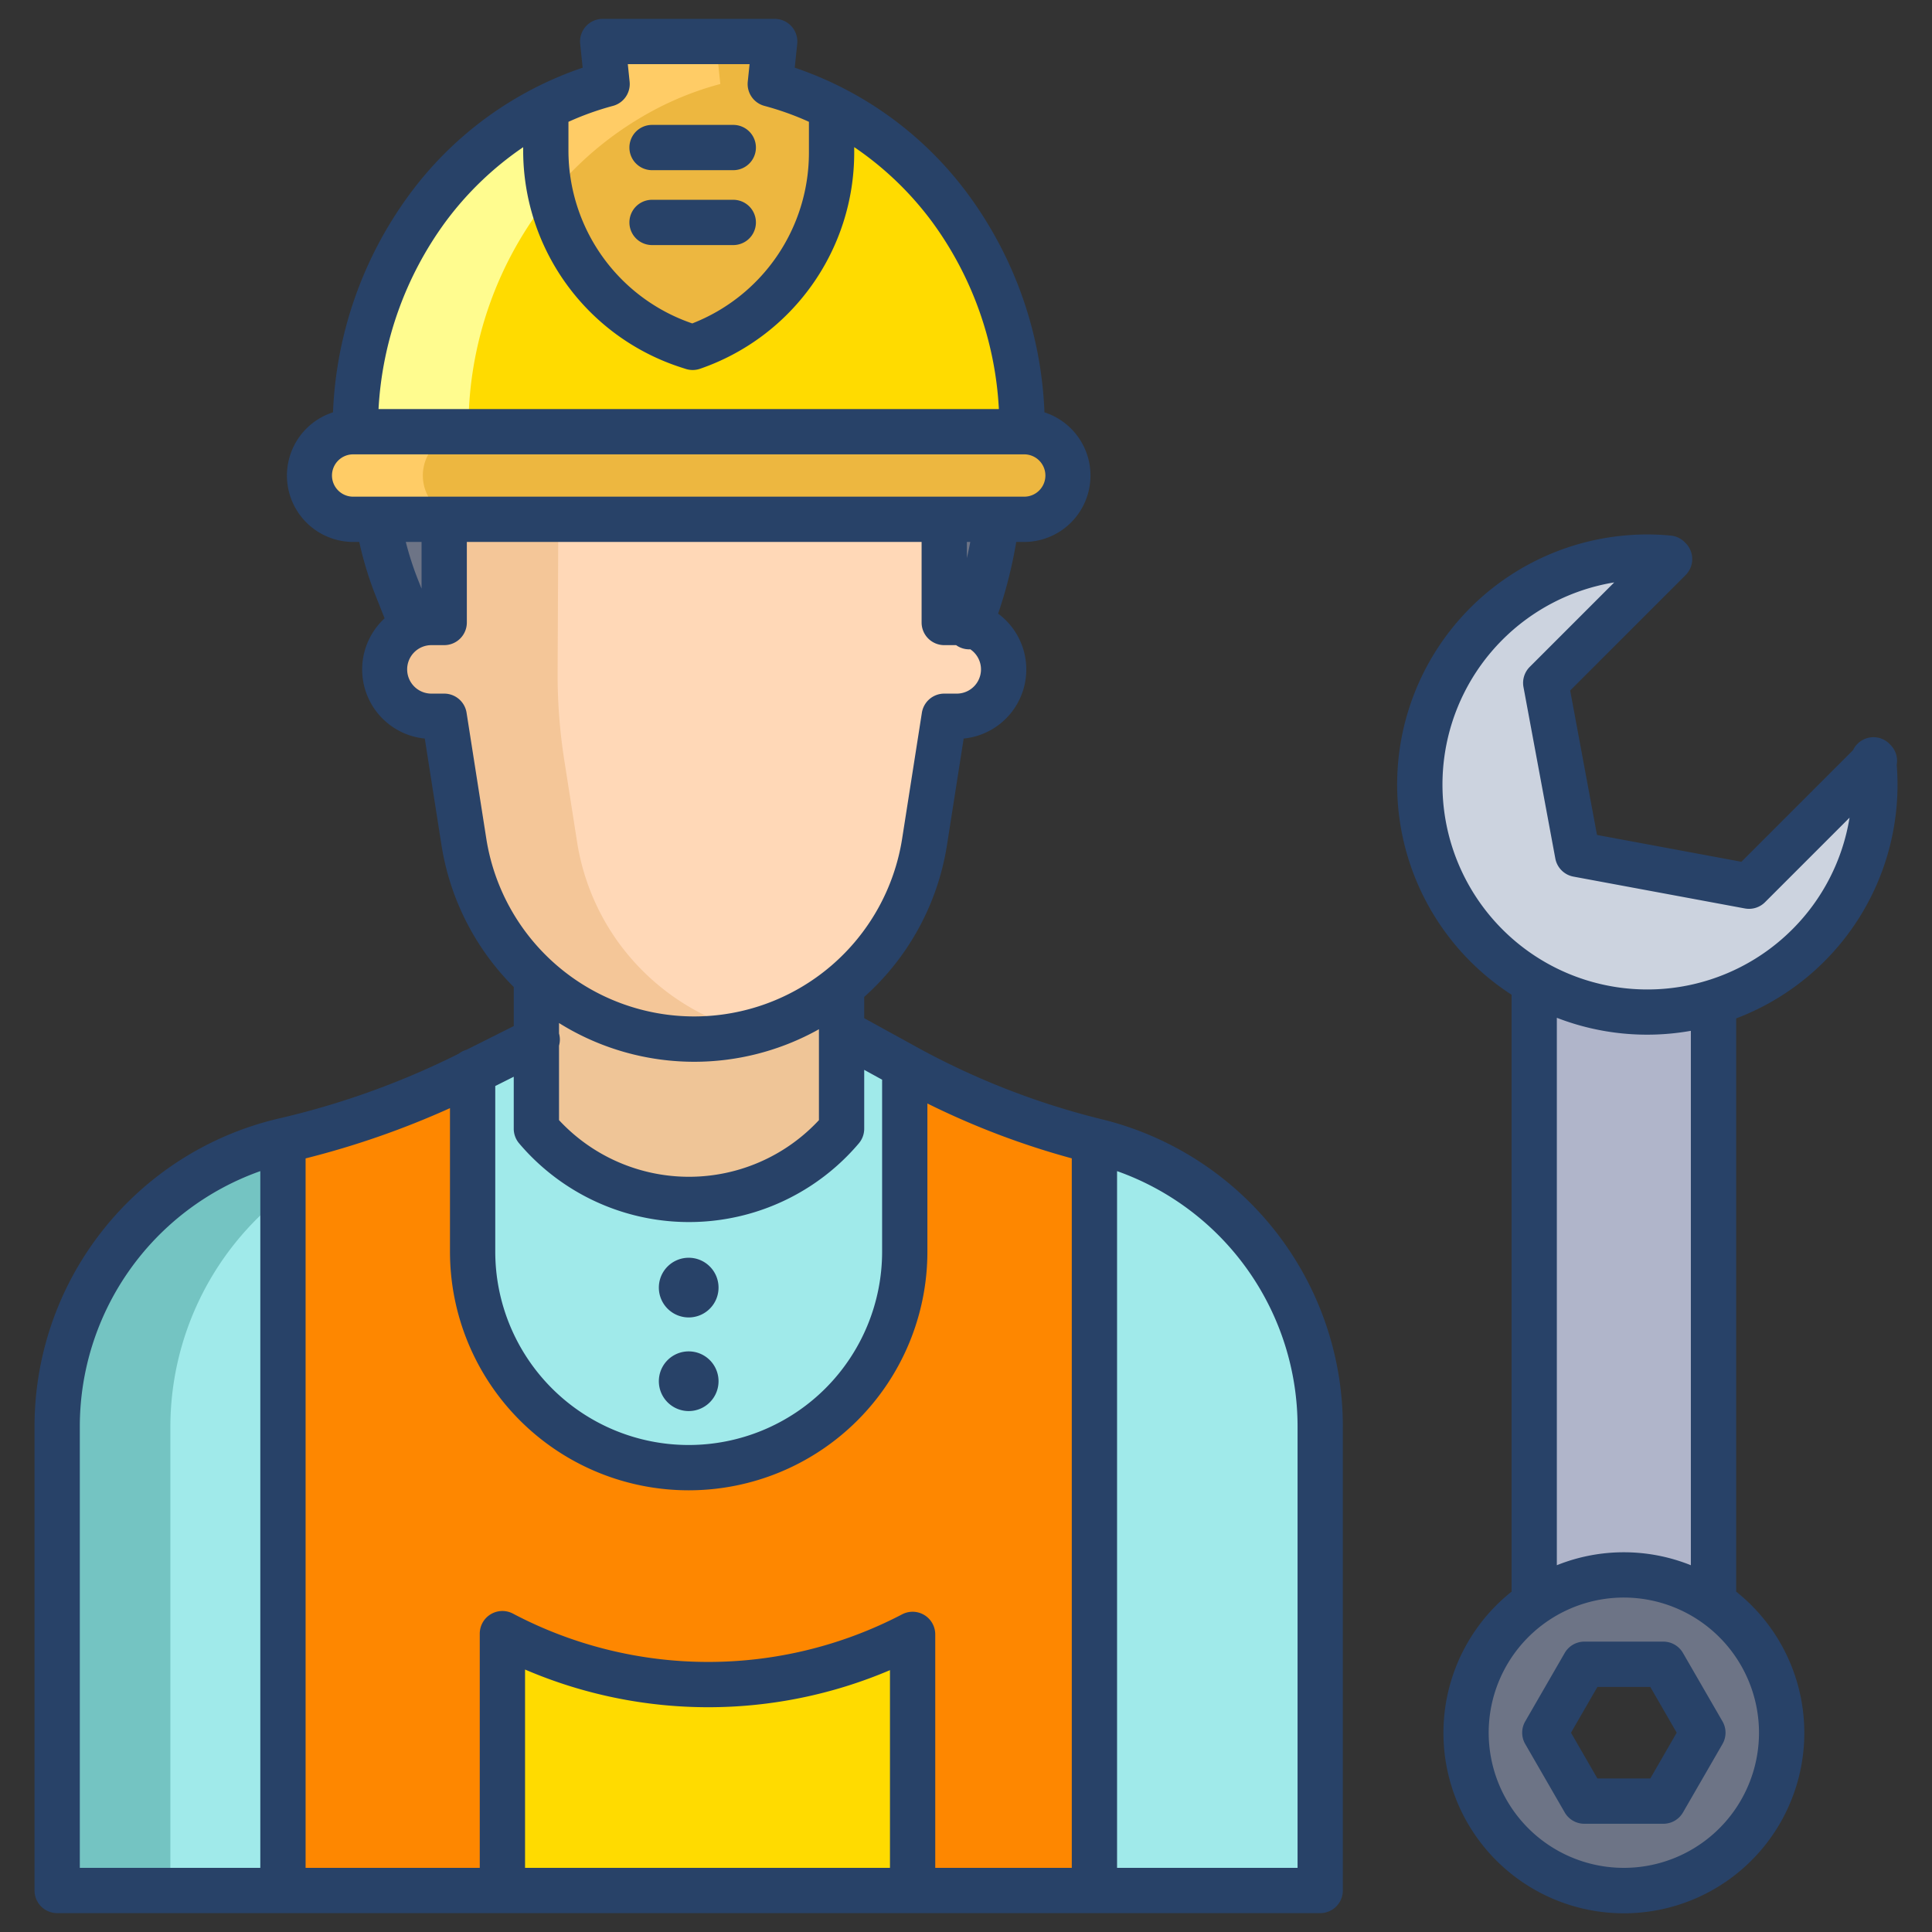
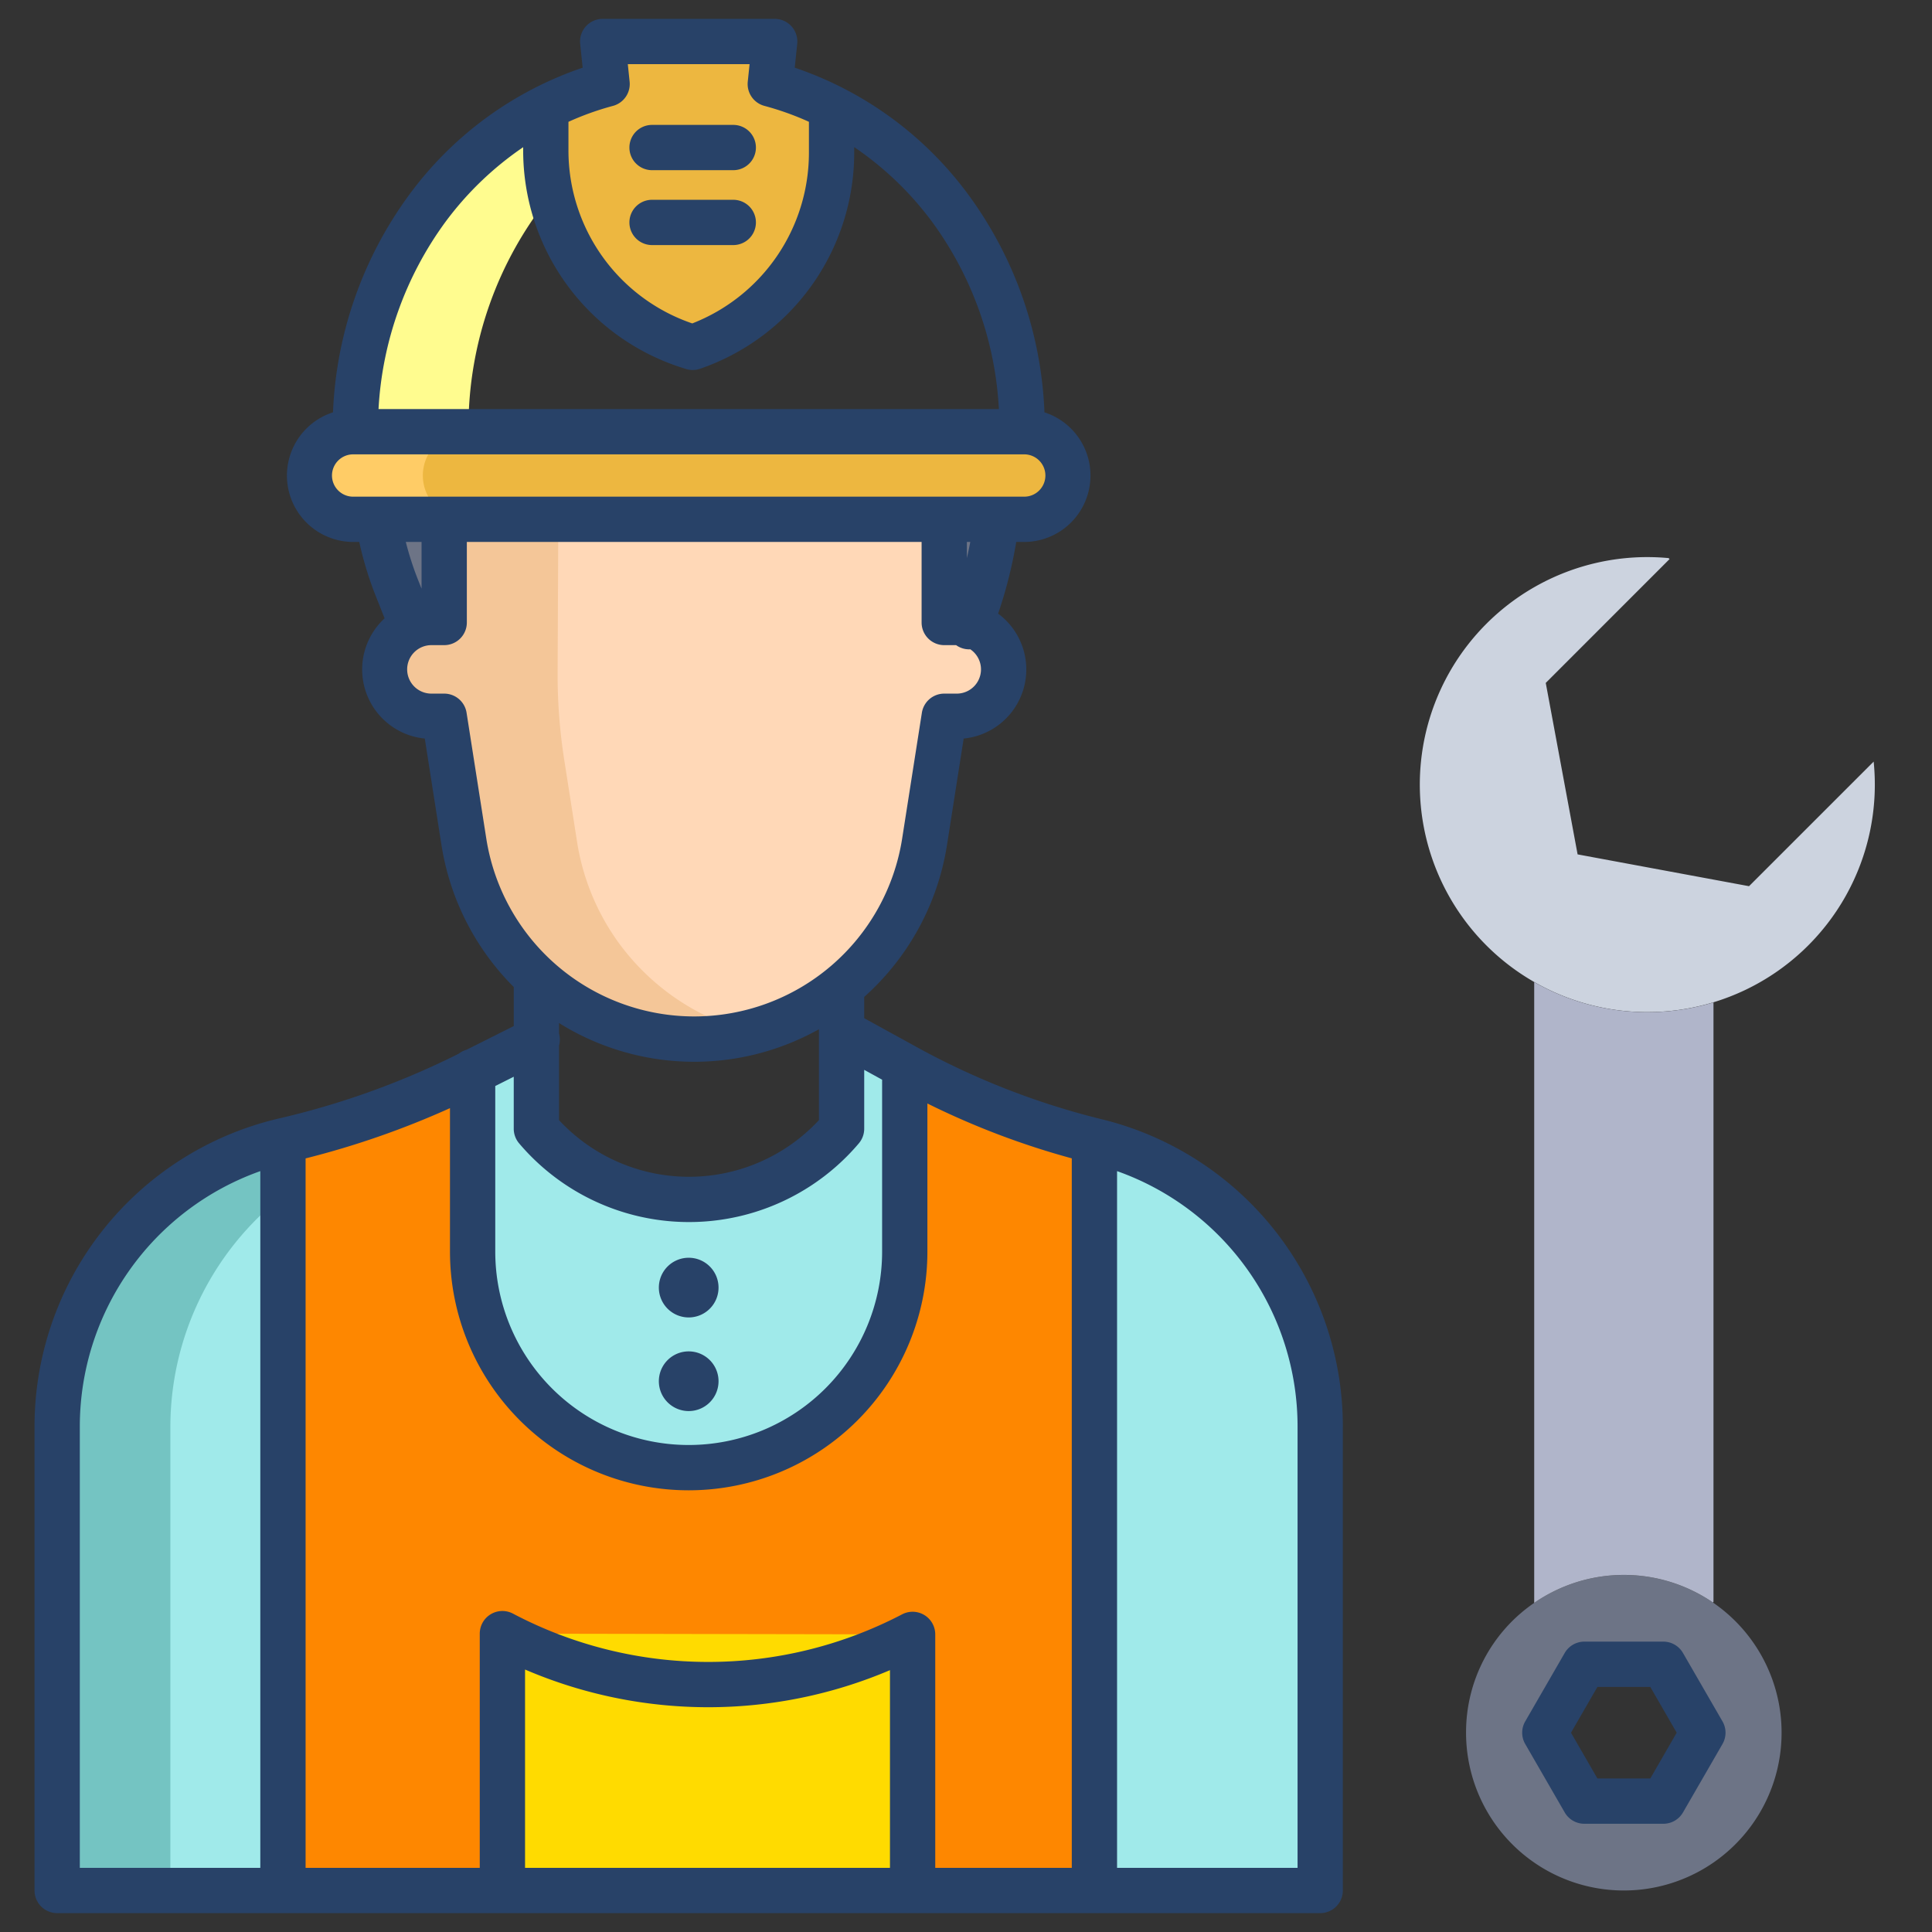
<svg xmlns="http://www.w3.org/2000/svg" id="Layer_1" height="512" viewBox="0 0 512 512" width="512" data-name="Layer 1">
  <rect x="0" y="0" width="512" height="512" fill="#333333" stroke="none" />
  <path d="m496.54 201.83a60.292 60.292 0 1 1 -54.35-53.93l.26.26-32.81 32.82 8.44 45.44 45.43 8.43z" fill="#ccd3df" />
  <path d="m406.58 424.78a41.81 41.81 0 1 1 -18.06 34.4 41.531 41.531 0 0 1 18.06-34.4zm44.7 34.4-10.47-18.13h-20.94l-10.47 18.13 10.47 18.14h20.94z" fill="#6d7486" />
  <path d="m406.58 260.27v-.01a60.375 60.375 0 0 0 47.51 5.38v158.84l-.14.2a41.791 41.791 0 0 0 -47.37.1" fill="#b0b5ca" />
  <path d="m349.87 378.27v122.73h-59.84v-198.68a78.125 78.125 0 0 1 59.84 75.95z" fill="#a0eaea" />
  <path d="m240.35 282.89-.58 1.08v47.71a57.26 57.26 0 1 1 -114.52 0v-47.57l-2.22 1.11a221.948 221.948 0 0 1 -48.05 17.1v198.68h215.05v-198.68a206.4 206.4 0 0 1 -49.68-19.43z" fill="#fe8700" />
  <path d="m271.36 114.41h-177.7a11.605 11.605 0 0 0 0 23.21h177.7a11.605 11.605 0 0 0 0-23.21z" fill="#edb740" />
-   <path d="m270.87 113.46v.95h-176.72v-.8c0-37.31 20.65-70 50.5-85.13v11.3a54.568 54.568 0 0 0 37.67 51.88l1.25.4a54.54 54.54 0 0 0 36.8-51.59v-12c29.85 15.1 50.5 47.68 50.5 84.99z" fill="#ffdb00" />
  <path d="m249.99 137.62.24 27.35h3.32a12.449 12.449 0 0 1 3.53.51 114.2 114.2 0 0 0 7.05-27.86z" fill="#6d7486" />
  <path d="m257.08 165.48a12.449 12.449 0 0 0 -3.53-.51h-3.32l-.24-27.35h-132.03l-.24 27.35h-3.32a12.21 12.21 0 0 0 -5.13 1.11 12.425 12.425 0 0 0 5.13 23.74h3.32l5.22 33.34a61.835 61.835 0 0 0 10.69 26.24 62.409 62.409 0 0 0 21.28 18.7 61.735 61.735 0 0 0 58.13 0 61.1 61.1 0 0 0 9.99-6.65 61.747 61.747 0 0 0 21.98-38.29l5.22-33.34h3.32a12.427 12.427 0 0 0 3.53-24.34z" fill="#ffd8b7" />
  <path d="m240.35 282.89-.58 1.08v47.71a57.26 57.26 0 1 1 -114.52 0v-47.57l16.9-8.49v23.5a53 53 0 0 0 80.88 0v-25.74l15.58 8.57c.58.32 1.16.63 1.74.94z" fill="#a0eaea" />
-   <path d="m213.04 268.1a61.735 61.735 0 0 1 -58.13 0 60.932 60.932 0 0 1 -12.48-8.81l-.28.31v39.52a53 53 0 0 0 80.88 0v-37.67a61.1 61.1 0 0 1 -9.99 6.65z" fill="#efc597" />
  <path d="m220.37 28.47v12a54.54 54.54 0 0 1 -36.8 51.59l-1.25-.4a54.568 54.568 0 0 1 -37.67-51.88v-11.3a82.539 82.539 0 0 1 16.24-6.22l-1.17-11.26h45.58l-1.17 11.26a82.507 82.507 0 0 1 16.24 6.21z" fill="#edb740" />
  <path d="m100.18 137.62h-.01a87.518 87.518 0 0 0 5.06 18.31l4.04 10.15a12.21 12.21 0 0 1 5.13-1.11h3.32l.24-27.35z" fill="#6d7486" />
  <path d="m74.98 302.32v198.68h-59.83v-122.73a78.127 78.127 0 0 1 59.83-75.95z" fill="#a0eaea" />
-   <path d="m241.85 433.13v67.87h-108.71v-68.07a116.943 116.943 0 0 0 108.71.2z" fill="#ffdb00" />
+   <path d="m241.85 433.13v67.87h-108.71v-68.07z" fill="#ffdb00" />
  <path d="m124.15 113.61a97.72 97.72 0 0 1 21.83-61.893 54.53 54.53 0 0 1 -1.33-11.937v-11.3c-29.85 15.13-50.5 47.82-50.5 85.13v.8h30z" fill="#fffc8f" />
  <path d="m184.91 268.1a62.409 62.409 0 0 1 -21.28-18.7 61.835 61.835 0 0 1 -10.69-26.24l-3.413-21.795a145.83 145.83 0 0 1 -1.753-23.23l.186-40.515h-30l-.24 27.35h-3.32a12.21 12.21 0 0 0 -5.13 1.11 12.435 12.435 0 0 0 -7.29 11.289c-.011 6.85 5.95 12.451 12.8 12.451h2.94l5.22 33.34a61.835 61.835 0 0 0 10.69 26.24 62.409 62.409 0 0 0 21.28 18.7 61.7 61.7 0 0 0 44.069 5.416 61.968 61.968 0 0 1 -14.069-5.416z" fill="#f4c698" />
-   <path d="m145.98 51.717a89.356 89.356 0 0 1 28.67-23.237 82.539 82.539 0 0 1 16.24-6.22l-1.17-11.26h-30l1.17 11.26a82.539 82.539 0 0 0 -16.24 6.22v11.3a54.53 54.53 0 0 0 1.33 11.937z" fill="#fc6" />
  <path d="m112.06 126.02a11.608 11.608 0 0 1 11.6-11.61h-30a11.605 11.605 0 0 0 0 23.21h30a11.6 11.6 0 0 1 -11.6-11.6z" fill="#fc6" />
  <path d="m74.98 316.887v-14.567a78.127 78.127 0 0 0 -59.83 75.95v122.73h30v-122.73a77.95 77.95 0 0 1 29.83-61.383z" fill="#74c4c2" />
  <g fill="#284268">
    <path d="m440.806 435.05h-20.939a6 6 0 0 0 -5.2 3l-10.467 18.134a6 6 0 0 0 0 6l10.469 18.133a6 6 0 0 0 5.2 3h20.939a6 6 0 0 0 5.2-3l10.47-18.133a6 6 0 0 0 0-6l-10.478-18.134a6 6 0 0 0 -5.194-3zm-3.464 36.267h-14.011l-7-12.133 7-12.134h14.011l7 12.134z" />
    <path d="m291.433 296.482a202.222 202.222 0 0 1 -49.933-19.794l-12.471-6.853v-5.642a68.139 68.139 0 0 0 21.91-40.106l4.446-28.361a18.4 18.4 0 0 0 9.129-33.11 120.762 120.762 0 0 0 4.8-18.992h2.051a17.6 17.6 0 0 0 5.427-34.35 104.241 104.241 0 0 0 -20.092-57.574 94.814 94.814 0 0 0 -46.085-33.763l.655-6.318a6 6 0 0 0 -5.97-6.619h-45.579a6 6 0 0 0 -5.968 6.619l.655 6.319a94.761 94.761 0 0 0 -46.089 33.846 104.537 104.537 0 0 0 -20.073 57.487 17.6 17.6 0 0 0 5.417 34.353h1.546a93.469 93.469 0 0 0 4.446 14.525l2.274 5.717a18.4 18.4 0 0 0 10.642 31.86l4.446 28.361a68.09 68.09 0 0 0 19.131 37.479v10.351l-12.484 6.269a5.964 5.964 0 0 0 -2.1 1.055l-1.226.615a214.209 214.209 0 0 1 -46.75 16.626 83.807 83.807 0 0 0 -64.437 81.788v122.73a6 6 0 0 0 6 6h334.718a6 6 0 0 0 6-6v-122.73a83.807 83.807 0 0 0 -64.436-81.788zm-222.448 198.518h-47.834v-116.73a71.824 71.824 0 0 1 47.834-67.911zm81.661-462.716a76.223 76.223 0 0 1 11.785-4.221 6 6 0 0 0 4.426-6.417l-.482-4.646h32.27l-.482 4.646a6 6 0 0 0 4.426 6.417 76.684 76.684 0 0 1 11.785 4.215v8.2a48.57 48.57 0 0 1 -30.915 45.232 48.433 48.433 0 0 1 -32.813-45.932zm-32.676 26.631a85.277 85.277 0 0 1 20.676-19.907v.77a60.409 60.409 0 0 0 41.82 57.584l1.243.4a5.988 5.988 0 0 0 3.808-.032 60.569 60.569 0 0 0 40.857-57.261v-1.483a85.158 85.158 0 0 1 20.68 19.857 92.078 92.078 0 0 1 17.659 49.566h-164.4a92.4 92.4 0 0 1 17.657-49.494zm-24.307 72.709a5.608 5.608 0 1 1 0-11.215h177.694a5.608 5.608 0 1 1 0 11.215h-21.321a.192.192 0 0 0 -.024 0zm163.469 12c-.269 1.435-.572 2.864-.9 4.287v-4.287zm-145.414 0v12.383l-.913-2.294a81.433 81.433 0 0 1 -3.263-10.089zm17.155 78.605-5.227-33.342a6 6 0 0 0 -5.928-5.071h-3.313a6.424 6.424 0 1 1 0-12.847h3.313a6 6 0 0 0 6-6v-21.345h120.516v21.345a6 6 0 0 0 6 6h3.15a5.942 5.942 0 0 0 3.468 1.114c.092 0 .183-.017.275-.021a6.421 6.421 0 0 1 -3.58 11.754h-3.313a6 6 0 0 0 -5.927 5.071l-5.227 33.342a55.777 55.777 0 0 1 -110.207 0zm19.275 51.655v-2.772c1.284.8 2.594 1.567 3.937 2.283a67.669 67.669 0 0 0 63.782 0c.39-.208.773-.425 1.158-.64v24.093a47.01 47.01 0 0 1 -68.877 0v-19.739a5.957 5.957 0 0 0 0-3.225zm-16.9 13.921 4.9-2.46v13.778a6 6 0 0 0 1.423 3.877 59.007 59.007 0 0 0 90.031 0 6 6 0 0 0 1.423-3.879v-15.6l4.745 2.607v45.55a51.26 51.26 0 0 1 -102.52 0zm104.602 207.195h-96.706v-52.557a122.946 122.946 0 0 0 96.706.164zm48.185 0h-36.185v-61.866a6 6 0 0 0 -8.779-5.318 110.946 110.946 0 0 1 -103.129-.191 6 6 0 0 0 -8.8 5.308v62.067h-46.157v-188.011a228.155 228.155 0 0 0 38.265-13.321v38.016a63.26 63.26 0 0 0 126.52 0v-39.249a210.318 210.318 0 0 0 38.265 14.542zm59.834 0h-47.834v-184.64a71.822 71.822 0 0 1 47.834 67.91z" />
    <path d="m182.51 349.135a7.909 7.909 0 1 0 -7.908-7.908 7.917 7.917 0 0 0 7.908 7.908z" />
    <path d="m182.51 373.948a7.909 7.909 0 1 0 -7.908-7.909 7.917 7.917 0 0 0 7.908 7.909z" />
-     <path d="m501.116 197.526-.244-.261a6 6 0 0 0 -9.812 1.553l-29.56 29.56-38.278-7.109-7.109-38.279 30.587-30.583a6 6 0 0 0 0-8.489l-.26-.26a6 6 0 0 0 -3.682-1.728 66.29 66.29 0 0 0 -42.172 121.686v158.184a47.817 47.817 0 1 0 59.516 0v-151.913a66.216 66.216 0 0 0 42.549-67.2 6 6 0 0 0 -1.535-5.161zm-34.963 261.658a35.817 35.817 0 1 1 -35.817-35.816 35.857 35.857 0 0 1 35.817 35.816zm-53.575-44.384v-145.075a66.208 66.208 0 0 0 35.516 3.453v141.622a47.645 47.645 0 0 0 -35.516 0zm62.368-168.472a54.295 54.295 0 1 1 -47.159-91.984l-22.393 22.393a6 6 0 0 0 -1.656 5.339l8.439 45.434a6 6 0 0 0 4.8 4.8l45.434 8.439a6 6 0 0 0 5.338-1.656l22.4-22.4a54.049 54.049 0 0 1 -15.203 29.636z" />
    <path d="m172.8 64.947h21.526a6 6 0 0 0 0-12h-21.526a6 6 0 0 0 0 12z" />
    <path d="m172.8 45.1h21.526a6 6 0 0 0 0-12h-21.526a6 6 0 0 0 0 12z" />
  </g>
</svg>